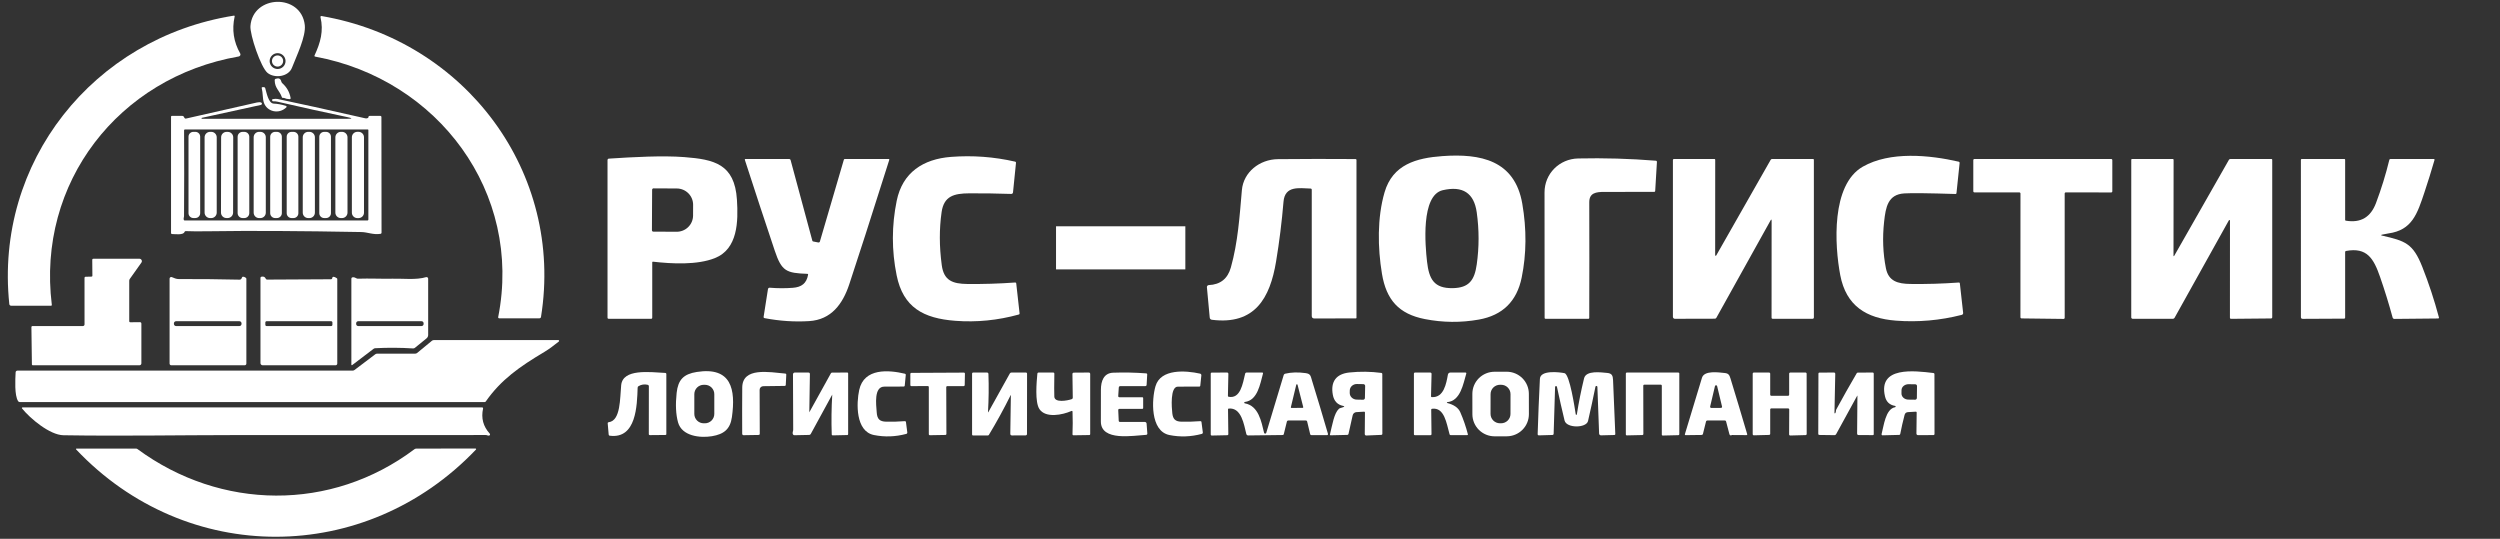
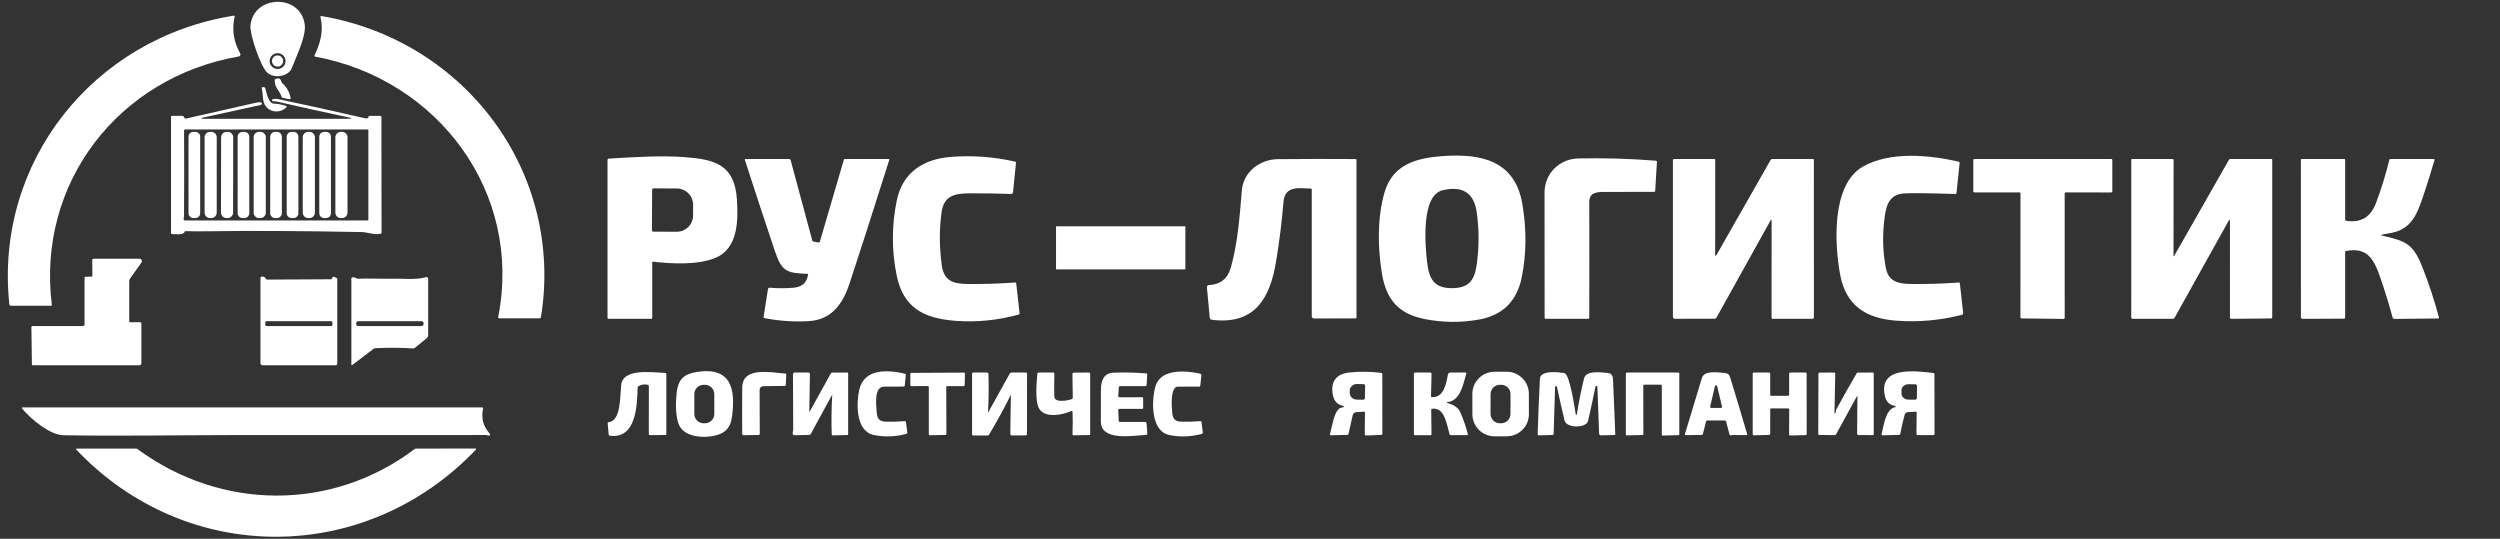
<svg xmlns="http://www.w3.org/2000/svg" width="232" height="50" viewBox="0 0 232 50" fill="none">
  <rect x="0" y="0" width="232" height="50" fill="#333333" stroke="none" />
  <path d="M23.241 2.411C23.461 -0.492 27.948 -0.631 28.284 2.325C28.404 3.382 27.522 5.185 27.091 6.294C26.773 7.113 25.505 7.302 24.836 6.772C24.206 6.272 23.179 3.214 23.241 2.411ZM26.499 5.668C26.499 5.473 26.422 5.286 26.283 5.148C26.145 5.01 25.957 4.933 25.761 4.933C25.566 4.933 25.378 5.01 25.239 5.148C25.101 5.286 25.023 5.473 25.023 5.668C25.023 5.863 25.101 6.05 25.239 6.188C25.378 6.326 25.566 6.403 25.761 6.403C25.957 6.403 26.145 6.326 26.283 6.188C26.422 6.05 26.499 5.863 26.499 5.668Z" fill="white" />
  <path d="M0.864 28.221C-0.516 15.038 8.66 3.533 21.689 1.453C21.761 1.442 21.789 1.471 21.774 1.541C21.507 2.748 21.679 3.888 22.292 4.962C22.306 4.988 22.315 5.017 22.316 5.047C22.317 5.078 22.31 5.107 22.297 5.135C22.284 5.162 22.265 5.186 22.241 5.204C22.216 5.223 22.188 5.235 22.158 5.24C11.008 7.182 3.408 16.956 4.808 28.279C4.815 28.34 4.788 28.371 4.727 28.371H1.03C0.989 28.371 0.949 28.356 0.918 28.328C0.888 28.301 0.868 28.263 0.864 28.221Z" fill="white" />
  <path d="M29.834 1.487C43.209 3.772 52.356 16.024 50.204 29.417C50.198 29.451 50.181 29.482 50.154 29.504C50.128 29.527 50.094 29.539 50.06 29.539H46.321C46.307 29.539 46.294 29.536 46.282 29.53C46.27 29.524 46.259 29.516 46.25 29.505C46.241 29.495 46.235 29.483 46.232 29.47C46.229 29.456 46.228 29.443 46.231 29.429C48.52 17.853 40.629 7.358 29.26 5.257C29.184 5.242 29.162 5.2 29.195 5.131C29.736 3.962 30.046 2.878 29.74 1.588C29.737 1.574 29.737 1.561 29.74 1.547C29.744 1.534 29.75 1.522 29.76 1.512C29.769 1.502 29.78 1.495 29.793 1.49C29.806 1.486 29.82 1.485 29.834 1.487Z" fill="white" />
  <path d="M25.758 6.179C26.045 6.179 26.277 5.947 26.277 5.661C26.277 5.375 26.045 5.143 25.758 5.143C25.471 5.143 25.238 5.375 25.238 5.661C25.238 5.947 25.471 6.179 25.758 6.179Z" fill="white" />
  <path d="M26.303 9.084C26.281 9.092 26.261 9.094 26.241 9.089C26.199 9.081 26.17 9.056 26.155 9.014C25.933 8.383 25.505 8.194 25.491 7.453C25.489 7.381 25.523 7.334 25.59 7.311C25.87 7.22 26.04 7.3 26.099 7.55C26.115 7.618 26.152 7.68 26.203 7.727C26.611 8.091 26.866 8.542 26.966 9.078C26.983 9.165 26.947 9.206 26.858 9.202C26.683 9.198 26.513 9.159 26.349 9.086C26.334 9.08 26.318 9.079 26.303 9.084Z" fill="white" />
  <path d="M26.537 9.826C26.551 9.83 26.563 9.838 26.573 9.849C26.583 9.859 26.59 9.872 26.593 9.886C26.596 9.9 26.596 9.915 26.592 9.929C26.588 9.943 26.58 9.956 26.57 9.966C25.877 10.633 24.78 10.371 24.489 9.53C24.361 9.157 24.408 8.645 24.291 8.194C24.273 8.123 24.3 8.088 24.374 8.088H24.482C24.512 8.088 24.542 8.097 24.566 8.115C24.59 8.133 24.607 8.158 24.616 8.187C24.726 8.552 24.902 9.596 25.4 9.616C25.756 9.629 26.135 9.699 26.537 9.826Z" fill="white" />
  <path d="M18.735 10.934C18.725 10.937 18.715 10.943 18.709 10.953C18.703 10.962 18.7 10.973 18.701 10.984C18.703 10.995 18.708 11.005 18.716 11.013C18.724 11.02 18.735 11.025 18.746 11.025L32.242 11.022C32.721 11.022 32.726 10.973 32.258 10.874C30.092 10.418 27.926 9.939 25.761 9.44C25.625 9.407 25.487 9.394 25.346 9.4C25.334 9.4 25.322 9.398 25.311 9.394C25.299 9.389 25.289 9.383 25.281 9.374C25.272 9.366 25.265 9.356 25.261 9.345C25.256 9.334 25.254 9.322 25.254 9.31C25.254 9.294 25.254 9.277 25.254 9.262C25.254 9.248 25.259 9.234 25.268 9.223C25.277 9.212 25.289 9.205 25.303 9.202C25.493 9.166 25.642 9.16 25.75 9.183C27.597 9.566 30.308 10.164 33.882 10.975C33.938 10.988 33.994 10.991 34.05 10.982C34.138 10.969 34.184 10.934 34.187 10.878C34.193 10.795 34.238 10.754 34.321 10.754H35.293C35.321 10.754 35.347 10.765 35.366 10.784C35.385 10.804 35.396 10.83 35.396 10.858L35.407 21.583C35.407 21.65 35.374 21.689 35.308 21.7C34.653 21.809 34.104 21.543 33.541 21.534C27.889 21.429 23.247 21.404 19.616 21.459C18.485 21.476 17.692 21.472 17.238 21.448C17.18 21.446 17.142 21.472 17.122 21.527C17.014 21.838 16.231 21.721 15.959 21.718C15.901 21.716 15.872 21.686 15.872 21.628V10.844C15.872 10.784 15.902 10.754 15.962 10.754H16.92C16.985 10.754 17.033 10.783 17.063 10.84L17.119 10.943C17.149 10.998 17.195 11.018 17.256 11.004C19.453 10.503 21.651 10.005 23.849 9.51C24.002 9.475 24.128 9.476 24.229 9.512C24.254 9.52 24.274 9.536 24.289 9.557C24.303 9.579 24.309 9.604 24.308 9.629C24.306 9.655 24.296 9.679 24.279 9.698C24.263 9.718 24.24 9.731 24.215 9.736L18.735 10.934ZM17.079 20.048C17.079 20.161 17.011 20.267 17.057 20.405C17.063 20.422 17.073 20.436 17.087 20.446C17.101 20.456 17.118 20.461 17.135 20.461H34.095C34.119 20.461 34.142 20.452 34.159 20.435C34.176 20.418 34.185 20.395 34.185 20.371V12.068C34.185 12.053 34.18 12.039 34.169 12.028C34.159 12.018 34.144 12.012 34.13 12.012H17.182C17.116 12.012 17.083 12.045 17.083 12.111C17.098 14.774 17.097 17.419 17.079 20.048Z" fill="white" />
  <path d="M18.125 12.235H17.945C17.696 12.235 17.494 12.436 17.494 12.684V19.785C17.494 20.033 17.696 20.234 17.945 20.234H18.125C18.375 20.234 18.577 20.033 18.577 19.785V12.684C18.577 12.436 18.375 12.235 18.125 12.235Z" fill="white" />
  <path d="M19.601 12.235H19.497C19.215 12.235 18.986 12.463 18.986 12.744V19.729C18.986 20.01 19.215 20.238 19.497 20.238H19.601C19.883 20.238 20.112 20.01 20.112 19.729V12.744C20.112 12.463 19.883 12.235 19.601 12.235Z" fill="white" />
  <path d="M21.138 12.239L21.027 12.238C20.747 12.238 20.521 12.463 20.52 12.741L20.508 19.73C20.508 20.008 20.733 20.234 21.013 20.234L21.124 20.235C21.403 20.235 21.63 20.01 21.631 19.732L21.643 12.743C21.643 12.465 21.417 12.239 21.138 12.239Z" fill="white" />
  <path d="M22.672 12.237H22.514C22.258 12.237 22.052 12.443 22.052 12.697V19.776C22.052 20.03 22.258 20.236 22.514 20.236H22.672C22.927 20.236 23.134 20.03 23.134 19.776V12.697C23.134 12.443 22.927 12.237 22.672 12.237Z" fill="white" />
  <path d="M24.161 12.235H24.045C23.766 12.235 23.54 12.46 23.54 12.738V19.735C23.54 20.013 23.766 20.238 24.045 20.238H24.161C24.44 20.238 24.666 20.013 24.666 19.735V12.738C24.666 12.46 24.44 12.235 24.161 12.235Z" fill="white" />
  <path d="M25.698 12.237H25.532C25.279 12.237 25.074 12.441 25.074 12.693V19.78C25.074 20.032 25.279 20.236 25.532 20.236H25.698C25.951 20.236 26.156 20.032 26.156 19.78V12.693C26.156 12.441 25.951 12.237 25.698 12.237Z" fill="white" />
  <path d="M27.237 12.237H27.057C26.808 12.237 26.606 12.438 26.606 12.686V19.787C26.606 20.035 26.808 20.236 27.057 20.236H27.237C27.486 20.236 27.688 20.035 27.688 19.787V12.686C27.688 12.438 27.486 12.237 27.237 12.237Z" fill="white" />
  <path d="M28.715 12.235H28.603C28.323 12.235 28.096 12.461 28.096 12.74V19.733C28.096 20.012 28.323 20.238 28.603 20.238H28.715C28.995 20.238 29.222 20.012 29.222 19.733V12.74C29.222 12.461 28.995 12.235 28.715 12.235Z" fill="white" />
  <path d="M30.258 12.237H30.084C29.833 12.237 29.63 12.44 29.63 12.69V19.783C29.63 20.034 29.833 20.236 30.084 20.236H30.258C30.509 20.236 30.712 20.034 30.712 19.783V12.69C30.712 12.44 30.509 12.237 30.258 12.237Z" fill="white" />
  <path d="M31.737 12.235H31.632C31.35 12.235 31.122 12.463 31.122 12.744V19.729C31.122 20.01 31.35 20.238 31.632 20.238H31.737C32.019 20.238 32.248 20.01 32.248 19.729V12.744C32.248 12.463 32.019 12.235 31.737 12.235Z" fill="white" />
-   <path d="M33.272 12.233H33.161C32.881 12.233 32.654 12.459 32.654 12.738V19.735C32.654 20.014 32.881 20.24 33.161 20.24H33.272C33.552 20.24 33.779 20.014 33.779 19.735V12.738C33.779 12.459 33.552 12.233 33.272 12.233Z" fill="white" />
  <path d="M128.485 17.853C129.239 15.257 131.444 14.66 133.863 14.486C137.385 14.234 140.57 14.861 141.268 18.901C141.678 21.282 141.66 23.568 141.212 25.759C140.761 27.964 139.437 29.263 137.241 29.656C135.571 29.954 133.897 29.939 132.218 29.609C129.813 29.137 128.649 27.831 128.245 25.401C127.846 22.998 127.801 20.209 128.485 17.853ZM133.887 17.65C131.839 18.124 132.263 22.818 132.429 24.279C132.613 25.892 133.068 26.771 134.814 26.74C136.335 26.713 136.835 25.994 137.041 24.542C137.269 22.939 137.269 21.327 137.041 19.704C136.788 17.907 135.737 17.222 133.887 17.65Z" fill="white" />
  <path d="M83.215 18.627C83.753 16.006 85.664 14.759 88.258 14.559C90.261 14.406 92.24 14.552 94.194 14.998C94.26 15.012 94.29 15.054 94.283 15.122L94.007 17.856C94.003 17.896 93.984 17.932 93.954 17.958C93.924 17.984 93.885 17.998 93.846 17.997C92.506 17.952 91.206 17.934 89.945 17.941C88.538 17.95 87.594 18.191 87.381 19.684C87.158 21.24 87.162 22.881 87.396 24.608C87.587 26.037 88.397 26.337 89.772 26.354C91.252 26.369 92.727 26.324 94.198 26.217C94.264 26.212 94.301 26.243 94.308 26.311L94.617 29.084C94.623 29.138 94.599 29.172 94.546 29.187C92.596 29.726 90.633 29.921 88.657 29.771C85.689 29.546 83.812 28.532 83.208 25.548C82.74 23.243 82.743 20.936 83.215 18.627Z" fill="white" />
  <path d="M170.775 25.532C170.25 22.765 169.918 17.153 172.868 15.467C175.396 14.022 179.048 14.381 181.773 15.005C181.798 15.011 181.819 15.026 181.834 15.046C181.849 15.067 181.856 15.092 181.854 15.117L181.563 17.91C181.557 17.974 181.522 18.004 181.459 18.002C178.972 17.924 177.392 17.906 176.717 17.948C175.198 18.043 174.994 19.219 174.846 20.569C174.682 22.07 174.738 23.513 175.014 24.898C175.254 26.104 176.125 26.337 177.291 26.352C178.786 26.371 180.279 26.327 181.771 26.219C181.833 26.214 181.868 26.243 181.875 26.305L182.18 29.038C182.184 29.078 182.174 29.119 182.151 29.152C182.128 29.185 182.093 29.209 182.054 29.219C180.037 29.734 178.002 29.913 175.948 29.756C173.197 29.546 171.319 28.385 170.775 25.532Z" fill="white" />
  <path d="M60.528 24.346V29.472C60.528 29.548 60.49 29.586 60.414 29.586L56.485 29.582C56.414 29.582 56.378 29.547 56.378 29.476V14.85C56.378 14.818 56.391 14.786 56.413 14.762C56.435 14.738 56.466 14.723 56.499 14.721C58.798 14.57 61.515 14.424 63.505 14.579C66.255 14.795 68.178 15.201 68.388 18.536C68.516 20.558 68.474 23.105 66.338 23.954C64.691 24.606 62.359 24.484 60.597 24.284C60.588 24.283 60.579 24.284 60.571 24.287C60.563 24.29 60.555 24.294 60.548 24.3C60.542 24.305 60.537 24.312 60.533 24.32C60.53 24.328 60.528 24.337 60.528 24.346ZM60.517 17.606L60.499 21.367C60.499 21.384 60.502 21.4 60.508 21.416C60.514 21.431 60.524 21.446 60.535 21.458C60.547 21.47 60.561 21.479 60.577 21.486C60.592 21.492 60.609 21.496 60.626 21.496L62.791 21.507C62.99 21.508 63.187 21.47 63.372 21.396C63.557 21.321 63.724 21.211 63.866 21.071C64.008 20.932 64.121 20.766 64.198 20.583C64.275 20.401 64.316 20.204 64.317 20.006L64.321 19.01C64.322 18.812 64.284 18.615 64.209 18.432C64.133 18.248 64.023 18.081 63.883 17.94C63.742 17.799 63.576 17.686 63.392 17.61C63.209 17.533 63.011 17.492 62.812 17.491L60.647 17.48C60.63 17.48 60.614 17.483 60.598 17.489C60.582 17.496 60.568 17.505 60.556 17.517C60.544 17.528 60.534 17.542 60.528 17.558C60.521 17.573 60.517 17.589 60.517 17.606Z" fill="white" />
  <path d="M143.332 17.858C143.332 16.114 144.711 14.743 146.452 14.705C148.855 14.652 151.26 14.722 153.665 14.914C153.693 14.916 153.719 14.929 153.737 14.949C153.755 14.97 153.764 14.996 153.763 15.023L153.602 17.723C153.6 17.778 153.57 17.806 153.514 17.806C151.965 17.812 150.423 17.813 148.888 17.81C148.123 17.806 147.482 17.894 147.484 18.766C147.494 22.341 147.493 25.916 147.482 29.491C147.482 29.554 147.45 29.586 147.387 29.586L143.433 29.582C143.372 29.582 143.341 29.552 143.341 29.491C143.335 25.605 143.332 21.728 143.332 17.858Z" fill="white" />
  <path d="M74.915 25.412C72.969 25.338 72.541 25.183 71.897 23.263C70.959 20.464 70.035 17.66 69.127 14.851C69.106 14.786 69.129 14.753 69.198 14.753H73.241C73.269 14.753 73.297 14.763 73.32 14.78C73.342 14.797 73.358 14.821 73.366 14.849L75.386 22.339C75.396 22.377 75.421 22.399 75.46 22.408L75.924 22.499C76.011 22.516 76.066 22.483 76.09 22.399C76.833 19.872 77.574 17.346 78.311 14.818C78.317 14.799 78.328 14.783 78.344 14.771C78.36 14.76 78.378 14.753 78.398 14.753H82.448C82.517 14.753 82.541 14.786 82.52 14.851C80.819 20.227 79.581 24.075 78.807 26.397C78.203 28.21 77.142 29.67 75.094 29.798C73.734 29.883 72.351 29.791 70.946 29.523C70.919 29.517 70.896 29.502 70.881 29.481C70.865 29.459 70.859 29.432 70.863 29.406L71.265 26.844C71.282 26.739 71.344 26.691 71.449 26.701C72.164 26.759 72.871 26.762 73.57 26.709C74.387 26.648 74.847 26.296 74.989 25.503C75 25.445 74.976 25.414 74.915 25.412Z" fill="white" />
  <path d="M115.247 17.642C115.391 15.981 116.88 14.787 118.59 14.77C120.981 14.746 123.383 14.743 125.796 14.761C125.853 14.761 125.881 14.789 125.881 14.845V29.494C125.881 29.508 125.875 29.522 125.865 29.532C125.854 29.542 125.84 29.548 125.825 29.548L121.969 29.553C121.811 29.553 121.731 29.474 121.731 29.316V17.619C121.731 17.54 121.692 17.499 121.612 17.497C120.568 17.466 119.238 17.204 119.11 18.719C118.954 20.579 118.725 22.429 118.42 24.268C117.861 27.651 116.456 30.177 112.47 29.676C112.341 29.659 112.271 29.586 112.261 29.458L112.001 26.654C111.999 26.629 112.001 26.604 112.009 26.581C112.017 26.558 112.029 26.536 112.046 26.517C112.062 26.499 112.082 26.484 112.104 26.473C112.127 26.463 112.151 26.457 112.176 26.456C113.249 26.41 113.932 25.865 114.225 24.818C114.882 22.481 115.037 20.047 115.247 17.642Z" fill="white" />
  <path d="M159.167 23.686C159.167 23.697 159.171 23.708 159.178 23.717C159.185 23.726 159.195 23.732 159.206 23.735C159.217 23.738 159.229 23.737 159.239 23.733C159.25 23.729 159.258 23.721 159.264 23.711L164.316 14.836C164.346 14.781 164.393 14.753 164.457 14.753H168.237C168.297 14.753 168.327 14.783 168.327 14.843L168.329 29.444C168.329 29.538 168.281 29.586 168.186 29.586L164.507 29.582C164.436 29.582 164.401 29.547 164.401 29.476L164.406 20.491C164.406 20.348 164.371 20.339 164.302 20.465L159.28 29.489C159.249 29.546 159.2 29.575 159.134 29.575L155.426 29.584C155.379 29.584 155.333 29.565 155.299 29.531C155.265 29.498 155.246 29.452 155.246 29.404V14.843C155.246 14.819 155.255 14.797 155.272 14.78C155.289 14.763 155.312 14.753 155.336 14.753H159.082C159.142 14.753 159.172 14.784 159.172 14.845L159.167 23.686Z" fill="white" />
  <path d="M187.393 17.854H183.229C183.201 17.854 183.173 17.843 183.153 17.823C183.134 17.803 183.122 17.776 183.122 17.748V14.86C183.122 14.831 183.134 14.804 183.153 14.784C183.173 14.765 183.201 14.753 183.229 14.753H195.917C195.945 14.753 195.972 14.765 195.992 14.784C196.012 14.804 196.023 14.831 196.023 14.86V17.754C196.023 17.768 196.02 17.781 196.015 17.794C196.01 17.807 196.002 17.819 195.992 17.829C195.982 17.838 195.97 17.846 195.957 17.852C195.944 17.857 195.931 17.86 195.917 17.86L191.709 17.852C191.681 17.852 191.654 17.864 191.634 17.884C191.614 17.904 191.602 17.93 191.602 17.959L191.604 29.49C191.604 29.505 191.601 29.518 191.596 29.532C191.591 29.544 191.583 29.556 191.572 29.566C191.562 29.576 191.55 29.584 191.537 29.589C191.524 29.594 191.51 29.597 191.496 29.596L187.601 29.548C187.573 29.547 187.546 29.536 187.526 29.516C187.507 29.496 187.496 29.47 187.496 29.442L187.5 17.96C187.5 17.932 187.488 17.905 187.468 17.885C187.448 17.866 187.421 17.854 187.393 17.854Z" fill="white" />
  <path d="M201.701 23.738C201.701 23.745 201.703 23.752 201.707 23.758C201.711 23.763 201.717 23.767 201.723 23.769C201.73 23.771 201.737 23.771 201.744 23.768C201.75 23.765 201.755 23.76 201.759 23.754L206.84 14.838C206.872 14.782 206.92 14.753 206.984 14.753H210.773C210.833 14.753 210.863 14.783 210.863 14.843V29.433C210.863 29.512 210.823 29.552 210.744 29.552L207.053 29.587C206.976 29.589 206.937 29.55 206.937 29.473L206.942 20.47C206.942 20.458 206.938 20.447 206.931 20.438C206.923 20.429 206.913 20.422 206.901 20.419C206.89 20.416 206.878 20.417 206.867 20.422C206.856 20.427 206.847 20.435 206.841 20.445L201.8 29.492C201.767 29.553 201.715 29.584 201.645 29.584H197.912C197.877 29.584 197.844 29.57 197.819 29.546C197.794 29.522 197.78 29.489 197.78 29.454L197.782 14.843C197.782 14.783 197.812 14.753 197.872 14.753H201.618C201.679 14.753 201.71 14.784 201.71 14.845L201.701 23.738Z" fill="white" />
  <path d="M221.068 21.867C223.206 22.359 223.926 22.582 224.79 24.768C225.394 26.297 225.907 27.857 226.33 29.447C226.349 29.519 226.321 29.555 226.247 29.555L222.2 29.595C222.162 29.595 222.126 29.583 222.096 29.561C222.066 29.538 222.045 29.505 222.035 29.469C221.691 28.201 221.302 26.943 220.868 25.694C220.278 23.995 219.657 22.924 217.709 23.29C217.656 23.3 217.629 23.332 217.629 23.386V29.463C217.629 29.534 217.594 29.57 217.525 29.57L213.691 29.589C213.58 29.589 213.525 29.534 213.525 29.424L213.523 14.851C213.523 14.786 213.555 14.753 213.62 14.753H217.539C217.599 14.753 217.629 14.783 217.629 14.843V20.407C217.629 20.449 217.65 20.473 217.691 20.479C219.103 20.716 220.007 20.134 220.494 18.838C220.988 17.525 221.4 16.191 221.73 14.834C221.736 14.811 221.749 14.791 221.768 14.776C221.787 14.762 221.81 14.754 221.833 14.753H225.835C225.912 14.753 225.94 14.79 225.918 14.863C225.629 15.861 225.323 16.848 224.998 17.822C224.323 19.848 223.845 21.356 221.647 21.662C221.469 21.687 221.276 21.724 221.068 21.771C220.931 21.804 220.931 21.835 221.068 21.867Z" fill="white" />
  <path d="M7.845 30.105L7.843 25.787C7.843 25.774 7.845 25.761 7.85 25.748C7.855 25.735 7.862 25.724 7.872 25.714C7.881 25.705 7.892 25.697 7.905 25.692C7.917 25.686 7.93 25.683 7.944 25.683L8.483 25.67C8.545 25.669 8.575 25.638 8.574 25.577L8.561 24.126C8.56 24.05 8.598 24.011 8.675 24.011H12.938C12.98 24.011 13.021 24.023 13.056 24.044C13.092 24.066 13.121 24.097 13.14 24.134C13.16 24.17 13.168 24.212 13.165 24.253C13.162 24.294 13.148 24.334 13.124 24.367L12.045 25.886C12.01 25.935 11.993 25.99 11.993 26.052V29.796C11.993 29.869 12.029 29.906 12.103 29.906L12.978 29.897C13.073 29.897 13.12 29.944 13.12 30.039V33.718C13.12 33.766 13.101 33.812 13.068 33.846C13.034 33.879 12.988 33.898 12.94 33.898H3.04C3.019 33.898 2.999 33.89 2.984 33.876C2.969 33.861 2.961 33.842 2.96 33.821L2.915 30.355C2.915 30.342 2.917 30.33 2.922 30.318C2.927 30.306 2.934 30.296 2.943 30.287C2.952 30.277 2.962 30.27 2.974 30.265C2.986 30.261 2.998 30.258 3.011 30.258H7.691C7.732 30.258 7.771 30.242 7.8 30.213C7.828 30.185 7.845 30.146 7.845 30.105Z" fill="white" />
-   <path d="M22.432 25.802C22.474 25.646 22.599 25.636 22.806 25.773C22.824 25.785 22.838 25.8 22.848 25.819C22.858 25.837 22.864 25.858 22.863 25.879V33.742C22.863 33.783 22.847 33.823 22.817 33.852C22.787 33.882 22.747 33.898 22.705 33.898H15.893C15.852 33.898 15.812 33.882 15.783 33.852C15.753 33.822 15.737 33.782 15.737 33.74V25.858C15.737 25.832 15.743 25.808 15.755 25.785C15.767 25.763 15.784 25.744 15.805 25.731C15.826 25.717 15.85 25.708 15.875 25.706C15.9 25.704 15.925 25.707 15.948 25.717C16.148 25.802 16.363 25.899 16.592 25.897C18.389 25.889 20.268 25.907 22.23 25.953C22.276 25.954 22.321 25.94 22.358 25.912C22.394 25.885 22.421 25.846 22.432 25.802ZM22.414 30.006C22.414 29.954 22.393 29.904 22.356 29.867C22.319 29.829 22.268 29.809 22.216 29.809H16.337C16.311 29.809 16.285 29.814 16.261 29.824C16.237 29.834 16.215 29.848 16.197 29.867C16.179 29.885 16.164 29.907 16.154 29.931C16.144 29.955 16.139 29.98 16.139 30.006V30.06C16.139 30.086 16.144 30.112 16.154 30.136C16.164 30.16 16.179 30.182 16.197 30.2C16.215 30.218 16.237 30.233 16.261 30.243C16.285 30.253 16.311 30.258 16.337 30.258H22.216C22.268 30.258 22.319 30.237 22.356 30.2C22.393 30.163 22.414 30.113 22.414 30.06V30.006Z" fill="white" />
  <path d="M30.831 25.809C30.853 25.644 30.994 25.646 31.255 25.816C31.269 25.825 31.279 25.836 31.287 25.85C31.295 25.864 31.299 25.879 31.299 25.895V33.742C31.299 33.783 31.282 33.823 31.252 33.853C31.222 33.882 31.182 33.898 31.14 33.898H24.375C24.321 33.898 24.27 33.877 24.231 33.839C24.193 33.802 24.172 33.751 24.172 33.697V25.804C24.172 25.732 24.206 25.689 24.276 25.676C24.463 25.639 24.591 25.701 24.661 25.861C24.685 25.92 24.729 25.949 24.792 25.947L30.712 25.915C30.742 25.915 30.77 25.903 30.792 25.884C30.814 25.864 30.828 25.838 30.831 25.809ZM30.848 29.926C30.848 29.895 30.835 29.865 30.813 29.843C30.791 29.821 30.761 29.809 30.73 29.809H24.74C24.709 29.809 24.679 29.821 24.657 29.843C24.635 29.865 24.623 29.895 24.623 29.926V30.141C24.623 30.172 24.635 30.202 24.657 30.224C24.679 30.246 24.709 30.258 24.74 30.258H30.73C30.761 30.258 30.791 30.246 30.813 30.224C30.835 30.202 30.848 30.172 30.848 30.141V29.926Z" fill="white" />
  <path d="M36.443 25.863C37.41 25.84 38.619 25.996 39.539 25.719C39.561 25.712 39.585 25.711 39.608 25.715C39.632 25.719 39.654 25.728 39.672 25.742C39.691 25.756 39.707 25.774 39.717 25.794C39.728 25.815 39.734 25.838 39.734 25.861V31.081C39.734 31.143 39.72 31.203 39.694 31.259C39.668 31.314 39.629 31.363 39.582 31.401L38.503 32.279C38.453 32.321 38.394 32.339 38.326 32.334C37.158 32.26 35.989 32.253 34.819 32.315C34.76 32.318 34.708 32.338 34.662 32.374C34.006 32.882 33.346 33.384 32.682 33.88C32.675 33.886 32.667 33.889 32.658 33.89C32.649 33.891 32.641 33.889 32.633 33.885C32.625 33.881 32.618 33.875 32.614 33.868C32.609 33.86 32.606 33.851 32.607 33.843V25.875C32.607 25.788 32.651 25.741 32.738 25.733C32.852 25.724 32.963 25.754 33.072 25.823C33.117 25.852 33.166 25.865 33.22 25.863C34.295 25.825 35.429 25.886 36.443 25.863ZM39.311 29.999C39.311 29.949 39.291 29.9 39.255 29.864C39.22 29.829 39.171 29.809 39.12 29.809H33.242C33.191 29.809 33.142 29.829 33.107 29.864C33.071 29.9 33.051 29.949 33.051 29.999V30.067C33.051 30.118 33.071 30.166 33.107 30.202C33.142 30.238 33.191 30.258 33.242 30.258H39.12C39.171 30.258 39.22 30.238 39.255 30.202C39.291 30.166 39.311 30.118 39.311 30.067V29.999Z" fill="white" />
-   <path d="M1.676 37.22C1.335 36.674 1.416 35.239 1.45 34.551C1.452 34.508 1.47 34.468 1.501 34.438C1.532 34.409 1.573 34.392 1.616 34.393H32.728C32.79 34.393 32.846 34.374 32.895 34.337L34.828 32.875C34.873 32.841 34.925 32.823 34.983 32.823L38.536 32.818C38.599 32.818 38.659 32.796 38.707 32.757L40.084 31.622C40.133 31.582 40.19 31.561 40.255 31.561H51.815C51.83 31.561 51.845 31.566 51.858 31.575C51.87 31.584 51.879 31.597 51.884 31.611C51.889 31.625 51.889 31.641 51.885 31.655C51.881 31.67 51.872 31.683 51.86 31.692C51.42 32.034 50.998 32.374 50.512 32.663C48.217 34.029 46.491 35.237 45.08 37.258C45.067 37.275 45.051 37.289 45.032 37.299C45.014 37.309 44.993 37.314 44.971 37.314H1.844C1.77 37.314 1.714 37.283 1.676 37.22Z" fill="white" />
  <path d="M66.06 40.481C64.965 40.661 63.283 40.476 62.924 39.2C62.718 38.467 62.675 37.555 62.792 36.464C62.924 35.246 63.428 34.713 64.66 34.518C67.882 34.015 68.281 36.131 67.922 38.705C67.765 39.834 67.173 40.296 66.06 40.481ZM66.287 36.578C66.287 36.348 66.195 36.127 66.032 35.963C65.868 35.8 65.646 35.709 65.414 35.709H65.306C65.074 35.709 64.852 35.8 64.688 35.963C64.525 36.127 64.433 36.348 64.433 36.578V38.412C64.433 38.643 64.525 38.864 64.688 39.027C64.852 39.191 65.074 39.282 65.306 39.282H65.414C65.646 39.282 65.868 39.191 66.032 39.027C66.195 38.864 66.287 38.643 66.287 38.412V36.578Z" fill="white" />
  <path d="M81.099 40.37C79.385 40.025 79.469 37.409 79.733 36.194C80.18 34.13 82.481 34.326 83.978 34.682C84.036 34.695 84.062 34.732 84.056 34.792L83.96 35.789C83.959 35.812 83.948 35.833 83.932 35.848C83.915 35.863 83.893 35.872 83.87 35.872C83.258 35.879 82.656 35.882 82.066 35.879C81.084 35.876 81.306 37.544 81.359 38.268C81.4 38.867 81.609 39.12 82.243 39.133C82.821 39.144 83.398 39.127 83.973 39.083C83.997 39.081 84.02 39.088 84.039 39.103C84.058 39.118 84.07 39.14 84.072 39.164L84.197 40.125C84.201 40.156 84.193 40.188 84.176 40.214C84.158 40.24 84.132 40.259 84.101 40.267C83.091 40.536 82.09 40.57 81.099 40.37Z" fill="white" />
  <path d="M108.524 40.372C106.713 40.005 106.88 37.033 107.229 35.843C107.71 34.195 110.043 34.38 111.368 34.673C111.404 34.681 111.436 34.702 111.458 34.732C111.479 34.762 111.489 34.8 111.485 34.837L111.387 35.793C111.381 35.848 111.351 35.876 111.295 35.876C110.624 35.874 109.96 35.876 109.302 35.881C108.573 35.886 108.735 37.848 108.789 38.347C108.851 38.899 109.069 39.12 109.648 39.133C110.233 39.145 110.816 39.128 111.398 39.083C111.422 39.081 111.446 39.088 111.464 39.103C111.483 39.118 111.495 39.14 111.497 39.164L111.622 40.125C111.626 40.156 111.619 40.187 111.602 40.213C111.584 40.239 111.558 40.258 111.528 40.266C110.517 40.536 109.515 40.572 108.524 40.372Z" fill="white" />
  <path d="M124.631 37.666C124.108 37.555 123.793 37.213 123.687 36.642C123.46 35.412 124.001 34.696 125.219 34.567C126.211 34.463 127.202 34.476 128.191 34.606C128.248 34.615 128.277 34.648 128.277 34.705L128.283 40.248C128.283 40.317 128.247 40.354 128.176 40.357L126.791 40.416C126.772 40.417 126.754 40.414 126.737 40.408C126.72 40.401 126.704 40.391 126.691 40.378C126.678 40.366 126.667 40.35 126.66 40.333C126.653 40.316 126.65 40.298 126.65 40.28L126.668 38.281C126.668 38.27 126.666 38.26 126.662 38.25C126.658 38.24 126.652 38.232 126.644 38.224C126.637 38.217 126.628 38.211 126.618 38.208C126.608 38.204 126.597 38.203 126.587 38.204L125.874 38.245C125.792 38.25 125.714 38.281 125.651 38.334C125.589 38.388 125.545 38.46 125.528 38.54L125.141 40.267C125.128 40.327 125.091 40.358 125.03 40.359L123.492 40.395C123.431 40.397 123.408 40.369 123.422 40.309C123.648 39.381 123.803 38.362 124.241 37.947C124.274 37.916 124.314 37.892 124.358 37.878L124.636 37.79C124.789 37.741 124.787 37.7 124.631 37.666ZM126.664 36.931L126.686 35.818C126.686 35.796 126.683 35.774 126.675 35.754C126.667 35.733 126.655 35.715 126.639 35.699C126.624 35.683 126.606 35.67 126.586 35.661C126.565 35.653 126.544 35.648 126.522 35.647L125.928 35.637C125.754 35.633 125.586 35.694 125.46 35.806C125.335 35.918 125.262 36.072 125.259 36.233L125.255 36.46C125.252 36.622 125.318 36.779 125.439 36.895C125.56 37.013 125.725 37.08 125.899 37.084L126.493 37.096C126.515 37.097 126.537 37.093 126.558 37.085C126.578 37.077 126.597 37.065 126.613 37.049C126.629 37.034 126.642 37.015 126.651 36.995C126.659 36.975 126.664 36.953 126.664 36.931Z" fill="white" />
  <path d="M141.882 38.434C141.882 38.704 141.829 38.971 141.726 39.22C141.623 39.469 141.472 39.695 141.281 39.886C141.09 40.077 140.864 40.228 140.614 40.332C140.364 40.435 140.097 40.489 139.826 40.489L138.701 40.491C138.155 40.492 137.631 40.277 137.244 39.893C136.857 39.509 136.639 38.988 136.638 38.444L136.635 36.553C136.635 36.283 136.687 36.016 136.79 35.767C136.893 35.518 137.045 35.292 137.235 35.101C137.426 34.91 137.653 34.759 137.903 34.655C138.152 34.552 138.42 34.498 138.69 34.498L139.816 34.496C140.362 34.495 140.886 34.71 141.273 35.094C141.66 35.478 141.877 35.999 141.878 36.543L141.882 38.434ZM140.176 36.578C140.177 36.464 140.154 36.351 140.111 36.245C140.067 36.14 140.003 36.044 139.922 35.963C139.841 35.882 139.745 35.817 139.639 35.773C139.533 35.73 139.419 35.707 139.305 35.707L139.2 35.706C139.085 35.706 138.972 35.729 138.866 35.772C138.76 35.816 138.663 35.88 138.582 35.96C138.501 36.041 138.436 36.137 138.392 36.242C138.348 36.348 138.325 36.461 138.325 36.575L138.322 38.409C138.322 38.523 138.344 38.636 138.388 38.742C138.432 38.847 138.496 38.943 138.577 39.024C138.658 39.105 138.754 39.169 138.86 39.213C138.966 39.257 139.079 39.28 139.194 39.28L139.298 39.28C139.413 39.281 139.527 39.258 139.633 39.215C139.739 39.171 139.835 39.107 139.916 39.027C139.998 38.946 140.062 38.85 140.106 38.745C140.15 38.639 140.173 38.526 140.173 38.412L140.176 36.578Z" fill="white" />
  <path d="M175.866 37.668C175.359 37.585 175.047 37.292 174.929 36.789C174.267 33.981 177.637 34.402 179.427 34.617C179.486 34.624 179.516 34.657 179.516 34.716L179.523 40.274C179.523 40.301 179.512 40.327 179.494 40.346C179.475 40.364 179.45 40.375 179.424 40.375L177.991 40.382C177.972 40.383 177.953 40.379 177.935 40.372C177.917 40.364 177.901 40.354 177.887 40.34C177.874 40.327 177.863 40.31 177.855 40.293C177.848 40.275 177.845 40.256 177.845 40.237L177.868 38.283C177.868 38.272 177.866 38.261 177.862 38.251C177.858 38.241 177.851 38.232 177.844 38.225C177.836 38.217 177.827 38.212 177.817 38.208C177.807 38.204 177.796 38.203 177.785 38.204L177.064 38.245C176.895 38.255 176.789 38.341 176.746 38.504C176.591 39.09 176.456 39.681 176.342 40.276C176.331 40.33 176.298 40.358 176.243 40.359L174.702 40.397C174.687 40.397 174.673 40.394 174.66 40.388C174.647 40.381 174.636 40.372 174.627 40.361C174.618 40.349 174.612 40.336 174.61 40.322C174.607 40.308 174.608 40.294 174.612 40.28C174.808 39.573 174.963 37.948 175.867 37.788C175.882 37.786 175.894 37.778 175.904 37.767C175.913 37.756 175.918 37.742 175.917 37.727C175.917 37.713 175.912 37.699 175.902 37.688C175.893 37.677 175.88 37.67 175.866 37.668ZM177.885 36.933L177.899 35.825C177.899 35.804 177.895 35.783 177.887 35.763C177.879 35.743 177.868 35.725 177.853 35.71C177.838 35.695 177.82 35.683 177.8 35.675C177.781 35.666 177.76 35.662 177.738 35.662L177.12 35.654C176.947 35.652 176.781 35.709 176.657 35.812C176.534 35.914 176.463 36.055 176.461 36.203L176.457 36.519C176.456 36.592 176.472 36.665 176.504 36.733C176.536 36.801 176.583 36.864 176.643 36.916C176.703 36.969 176.774 37.011 176.853 37.04C176.931 37.069 177.016 37.084 177.101 37.085L177.72 37.093C177.742 37.093 177.763 37.089 177.783 37.081C177.802 37.073 177.82 37.061 177.836 37.047C177.851 37.032 177.863 37.014 177.872 36.994C177.88 36.975 177.884 36.954 177.885 36.933Z" fill="white" />
  <path d="M56.58 40.433C56.556 40.43 56.533 40.418 56.516 40.401C56.499 40.383 56.488 40.36 56.486 40.336L56.395 39.286C56.392 39.261 56.4 39.236 56.416 39.216C56.433 39.197 56.456 39.184 56.481 39.182C57.614 39.052 57.528 36.926 57.645 35.745C57.798 34.206 60.256 34.526 61.741 34.608C61.766 34.61 61.791 34.621 61.809 34.64C61.826 34.658 61.836 34.683 61.836 34.709V40.278C61.836 40.336 61.807 40.365 61.748 40.366L60.299 40.379C60.275 40.379 60.252 40.369 60.235 40.352C60.218 40.336 60.209 40.313 60.209 40.289L60.214 35.833C60.214 35.805 60.205 35.778 60.188 35.756C60.171 35.734 60.147 35.719 60.12 35.712C59.808 35.637 59.521 35.677 59.26 35.833C59.204 35.865 59.175 35.913 59.173 35.978C59.115 37.625 59.059 40.76 56.58 40.433Z" fill="white" />
  <path d="M69.005 40.386C68.988 40.386 68.971 40.383 68.956 40.377C68.94 40.371 68.926 40.362 68.914 40.35C68.902 40.339 68.893 40.325 68.886 40.31C68.88 40.295 68.876 40.278 68.876 40.262C68.868 38.844 68.869 37.413 68.88 35.967C68.894 34.046 71.375 34.535 72.887 34.668C72.91 34.67 72.931 34.681 72.946 34.698C72.961 34.715 72.968 34.737 72.967 34.759L72.92 35.712C72.916 35.778 72.881 35.812 72.814 35.813L70.827 35.838C70.738 35.839 70.653 35.875 70.59 35.938C70.528 36.002 70.493 36.087 70.493 36.176L70.506 40.249C70.506 40.325 70.468 40.363 70.392 40.364L69.005 40.386Z" fill="white" />
  <path d="M75.109 38.252L77.109 34.639C77.12 34.62 77.135 34.605 77.153 34.594C77.172 34.583 77.193 34.578 77.214 34.578L78.611 34.571C78.676 34.569 78.708 34.602 78.708 34.668V40.289C78.708 40.343 78.682 40.37 78.629 40.372L77.288 40.402C77.222 40.403 77.188 40.372 77.185 40.307C77.143 39.081 77.159 37.856 77.232 36.633C77.232 36.632 77.232 36.63 77.232 36.63C77.231 36.629 77.23 36.628 77.23 36.628C77.228 36.628 77.228 36.628 77.227 36.628C77.226 36.629 77.225 36.63 77.225 36.631L75.24 40.269C75.208 40.329 75.158 40.36 75.091 40.361L73.719 40.389C73.658 40.391 73.614 40.364 73.588 40.309C73.548 40.224 73.545 40.134 73.579 40.041C73.6 39.981 73.61 39.919 73.609 39.854L73.589 34.74C73.589 34.718 73.593 34.696 73.601 34.676C73.61 34.656 73.622 34.637 73.637 34.621C73.653 34.606 73.671 34.594 73.691 34.585C73.712 34.577 73.733 34.572 73.755 34.572H75.016C75.114 34.572 75.162 34.621 75.159 34.718L75.103 38.252C75.103 38.258 75.105 38.258 75.109 38.252Z" fill="white" />
  <path d="M84.48 35.737V34.698C84.48 34.673 84.49 34.649 84.508 34.631C84.526 34.613 84.55 34.603 84.576 34.603L89.451 34.578C89.463 34.578 89.476 34.58 89.488 34.585C89.499 34.59 89.51 34.597 89.519 34.606C89.528 34.615 89.535 34.626 89.54 34.638C89.544 34.65 89.547 34.662 89.546 34.675L89.525 35.737C89.524 35.762 89.514 35.786 89.496 35.804C89.478 35.821 89.454 35.831 89.429 35.831H87.908C87.883 35.831 87.858 35.841 87.841 35.859C87.823 35.877 87.812 35.901 87.812 35.926L87.827 40.267C87.827 40.292 87.817 40.316 87.8 40.334C87.782 40.352 87.758 40.362 87.733 40.363L86.291 40.388C86.279 40.388 86.266 40.386 86.254 40.381C86.243 40.376 86.232 40.37 86.223 40.361C86.214 40.352 86.206 40.341 86.201 40.329C86.197 40.318 86.194 40.305 86.194 40.293V35.921C86.194 35.895 86.184 35.871 86.166 35.853C86.148 35.836 86.124 35.825 86.098 35.825L84.576 35.833C84.55 35.833 84.526 35.823 84.508 35.805C84.49 35.787 84.48 35.763 84.48 35.737Z" fill="white" />
  <path d="M93.785 36.678C93.165 37.93 92.494 39.155 91.771 40.354C91.761 40.372 91.746 40.387 91.727 40.397C91.709 40.407 91.688 40.413 91.666 40.413H90.315C90.244 40.413 90.209 40.378 90.209 40.307V34.684C90.209 34.61 90.246 34.572 90.322 34.572L91.591 34.574C91.677 34.574 91.722 34.617 91.726 34.704C91.769 35.881 91.756 37.055 91.686 38.227C91.683 38.286 91.695 38.289 91.722 38.238L93.711 34.659C93.725 34.633 93.746 34.611 93.772 34.596C93.798 34.58 93.827 34.572 93.857 34.572H95.196C95.273 34.572 95.311 34.611 95.311 34.688L95.306 40.278C95.306 40.311 95.293 40.342 95.27 40.365C95.247 40.389 95.216 40.402 95.183 40.402L93.918 40.409C93.809 40.411 93.755 40.356 93.756 40.246L93.808 36.683C93.808 36.646 93.8 36.644 93.785 36.678Z" fill="white" />
  <path d="M99.418 38.144C98.611 38.502 97.036 38.829 96.459 37.963C96.024 37.312 96.195 35.459 96.267 34.684C96.275 34.609 96.316 34.572 96.39 34.572H97.734C97.808 34.572 97.844 34.609 97.843 34.684C97.826 35.744 97.825 36.452 97.841 36.805C97.866 37.404 99.05 37.182 99.459 37.041C99.523 37.019 99.554 36.975 99.553 36.907L99.522 34.702C99.522 34.686 99.525 34.67 99.531 34.656C99.537 34.641 99.546 34.628 99.557 34.617C99.568 34.605 99.581 34.597 99.595 34.591C99.61 34.584 99.626 34.581 99.641 34.581L101.027 34.571C101.122 34.569 101.17 34.616 101.17 34.711V40.287C101.17 40.345 101.141 40.373 101.083 40.373L99.629 40.395C99.559 40.395 99.525 40.361 99.528 40.292C99.555 39.6 99.557 38.908 99.531 38.216C99.529 38.136 99.491 38.112 99.418 38.144Z" fill="white" />
  <path d="M106.359 34.648C106.431 34.653 106.465 34.691 106.46 34.763L106.406 35.719C106.404 35.749 106.391 35.778 106.369 35.799C106.347 35.819 106.318 35.831 106.288 35.831H103.961C103.926 35.831 103.893 35.844 103.867 35.867C103.842 35.89 103.826 35.922 103.824 35.957L103.772 36.74C103.765 36.823 103.805 36.864 103.889 36.864H105.996C106.056 36.864 106.086 36.894 106.086 36.954V37.853C106.086 37.913 106.056 37.943 105.996 37.943H103.891C103.809 37.943 103.77 37.984 103.773 38.065L103.817 39.047C103.818 39.076 103.831 39.104 103.852 39.125C103.874 39.145 103.902 39.157 103.932 39.156H106.24C106.281 39.156 106.321 39.172 106.351 39.2C106.381 39.228 106.4 39.266 106.404 39.307L106.473 40.235C106.474 40.25 106.472 40.264 106.467 40.279C106.462 40.292 106.455 40.305 106.445 40.316C106.435 40.328 106.423 40.337 106.409 40.343C106.396 40.349 106.381 40.353 106.366 40.354C105.179 40.418 102.157 40.985 102.16 39.11C102.161 38.132 102.163 37.153 102.164 36.172C102.164 35.367 102.424 34.619 103.302 34.587C104.296 34.55 105.315 34.57 106.359 34.648Z" fill="white" />
-   <path d="M113.96 37.984L113.989 40.289C113.99 40.315 113.98 40.34 113.961 40.358C113.943 40.377 113.918 40.387 113.892 40.388L112.466 40.418C112.393 40.419 112.356 40.383 112.356 40.31V34.682C112.356 34.612 112.391 34.578 112.461 34.578L113.874 34.571C113.889 34.57 113.905 34.573 113.92 34.579C113.934 34.585 113.947 34.594 113.958 34.605C113.97 34.617 113.978 34.63 113.984 34.645C113.99 34.659 113.993 34.675 113.993 34.691L113.951 36.74C113.951 36.759 113.957 36.778 113.969 36.793C113.982 36.808 113.999 36.818 114.018 36.821C115.115 37.028 115.326 35.615 115.548 34.686C115.566 34.61 115.614 34.572 115.691 34.572H117.129C117.197 34.572 117.222 34.606 117.204 34.673C116.941 35.629 116.71 37.152 115.528 37.301C115.511 37.301 115.494 37.307 115.482 37.319C115.469 37.331 115.462 37.347 115.462 37.364C115.461 37.381 115.467 37.398 115.479 37.41C115.491 37.423 115.507 37.43 115.525 37.431C116.802 37.661 117.056 39.131 117.307 40.167C117.313 40.188 117.326 40.207 117.344 40.221C117.361 40.235 117.383 40.243 117.405 40.243C117.428 40.244 117.45 40.237 117.468 40.224C117.487 40.212 117.5 40.193 117.508 40.172L119.124 34.817C119.135 34.782 119.154 34.751 119.18 34.727C119.207 34.702 119.239 34.685 119.274 34.677C119.83 34.545 120.456 34.527 121.154 34.624C121.636 34.691 121.621 34.882 121.762 35.342C122.266 36.974 122.757 38.614 123.236 40.262C123.24 40.276 123.241 40.29 123.238 40.305C123.236 40.319 123.23 40.332 123.221 40.344C123.213 40.355 123.202 40.364 123.189 40.371C123.176 40.377 123.162 40.381 123.148 40.38L121.695 40.379C121.636 40.379 121.6 40.351 121.585 40.294L121.306 39.126C121.289 39.056 121.244 39.022 121.172 39.022H119.555C119.525 39.022 119.495 39.032 119.471 39.051C119.446 39.069 119.429 39.096 119.422 39.126L119.135 40.291C119.123 40.343 119.089 40.37 119.034 40.37L115.833 40.409C115.794 40.41 115.755 40.397 115.723 40.373C115.692 40.349 115.67 40.316 115.66 40.278C115.44 39.413 115.214 37.794 114.02 37.916C113.979 37.92 113.959 37.942 113.96 37.984ZM119.794 37.781C119.791 37.79 119.791 37.8 119.793 37.809C119.795 37.818 119.8 37.827 119.806 37.834C119.811 37.841 119.819 37.847 119.828 37.851C119.836 37.855 119.846 37.857 119.855 37.857L120.882 37.849C120.891 37.849 120.9 37.847 120.908 37.843C120.917 37.838 120.924 37.832 120.929 37.825C120.935 37.817 120.939 37.809 120.94 37.8C120.942 37.791 120.942 37.781 120.939 37.772L120.412 35.705C120.409 35.692 120.401 35.68 120.39 35.672C120.379 35.663 120.366 35.659 120.352 35.659C120.339 35.66 120.325 35.664 120.315 35.673C120.304 35.681 120.296 35.693 120.293 35.707L119.794 37.781Z" fill="white" />
  <path d="M132.869 36.852C133.992 36.924 134.214 35.586 134.367 34.758C134.377 34.706 134.404 34.659 134.445 34.625C134.486 34.591 134.537 34.572 134.591 34.572H135.985C136.062 34.572 136.09 34.609 136.068 34.682C135.787 35.619 135.538 37.206 134.306 37.319C134.296 37.321 134.288 37.325 134.282 37.331C134.276 37.338 134.272 37.347 134.271 37.356C134.271 37.365 134.273 37.374 134.278 37.381C134.284 37.389 134.291 37.394 134.3 37.397C134.928 37.557 135.332 37.841 135.511 38.247C135.803 38.912 136.039 39.597 136.22 40.303C136.232 40.354 136.212 40.379 136.16 40.379L134.623 40.381C134.569 40.381 134.535 40.355 134.52 40.303C134.235 39.284 134.046 37.776 132.889 37.934C132.84 37.941 132.816 37.969 132.817 38.019L132.844 40.289C132.844 40.314 132.834 40.339 132.816 40.356C132.797 40.374 132.772 40.384 132.747 40.384H131.303C131.242 40.384 131.211 40.354 131.211 40.293V34.686C131.211 34.61 131.249 34.572 131.325 34.572H132.73C132.746 34.572 132.762 34.576 132.776 34.582C132.791 34.588 132.804 34.597 132.815 34.608C132.826 34.619 132.835 34.632 132.841 34.647C132.847 34.662 132.85 34.677 132.849 34.693L132.799 36.776C132.798 36.824 132.821 36.849 132.869 36.852Z" fill="white" />
  <path d="M144.312 35.908L144.179 40.244C144.176 40.323 144.135 40.364 144.056 40.366L142.804 40.402C142.789 40.402 142.774 40.4 142.761 40.394C142.747 40.389 142.735 40.38 142.725 40.37C142.714 40.36 142.706 40.347 142.701 40.334C142.696 40.32 142.693 40.305 142.694 40.291C142.747 38.582 142.816 36.87 142.903 35.157C142.944 34.305 144.763 34.542 145.184 34.63C145.673 34.731 146.14 37.898 146.228 38.446C146.228 38.46 146.234 38.473 146.244 38.483C146.253 38.493 146.267 38.498 146.281 38.498C146.294 38.498 146.308 38.493 146.318 38.483C146.327 38.473 146.333 38.46 146.333 38.446C146.51 37.327 146.732 36.216 147.001 35.114C147.186 34.348 148.57 34.558 149.149 34.608C149.586 34.646 149.674 34.864 149.691 35.259C149.758 36.923 149.828 38.595 149.9 40.276C149.9 40.288 149.899 40.3 149.894 40.311C149.89 40.322 149.884 40.332 149.876 40.34C149.868 40.349 149.858 40.356 149.848 40.361C149.837 40.365 149.825 40.368 149.813 40.368L148.574 40.4C148.528 40.401 148.484 40.384 148.451 40.353C148.418 40.322 148.398 40.279 148.397 40.233L148.238 35.901C148.237 35.879 148.228 35.857 148.212 35.841C148.196 35.825 148.175 35.815 148.153 35.813C148.131 35.812 148.109 35.818 148.091 35.832C148.074 35.845 148.062 35.865 148.058 35.886C147.846 36.939 147.617 37.999 147.37 39.068C147.215 39.739 145.368 39.757 145.191 39.022C144.949 38.017 144.713 36.975 144.484 35.894C144.479 35.873 144.468 35.855 144.451 35.842C144.434 35.829 144.413 35.823 144.391 35.825C144.37 35.827 144.351 35.836 144.336 35.852C144.321 35.867 144.313 35.887 144.312 35.908Z" fill="white" />
  <path d="M150.878 40.318V34.659C150.878 34.636 150.887 34.614 150.903 34.598C150.92 34.582 150.942 34.572 150.965 34.572H155.753C155.776 34.572 155.798 34.582 155.814 34.598C155.831 34.614 155.84 34.636 155.84 34.659V40.298C155.84 40.321 155.831 40.342 155.815 40.358C155.799 40.374 155.778 40.384 155.755 40.384L154.304 40.418C154.293 40.419 154.281 40.417 154.271 40.412C154.26 40.408 154.25 40.402 154.242 40.394C154.234 40.386 154.227 40.376 154.223 40.366C154.218 40.355 154.216 40.344 154.216 40.332V35.782C154.216 35.759 154.207 35.737 154.191 35.721C154.174 35.705 154.152 35.696 154.129 35.696H152.583C152.56 35.696 152.538 35.705 152.522 35.721C152.506 35.737 152.496 35.759 152.496 35.782L152.504 40.285C152.504 40.308 152.495 40.33 152.479 40.346C152.463 40.362 152.441 40.371 152.419 40.372L150.966 40.404C150.955 40.404 150.943 40.402 150.933 40.398C150.922 40.394 150.912 40.388 150.904 40.379C150.896 40.371 150.889 40.362 150.885 40.351C150.88 40.341 150.878 40.329 150.878 40.318Z" fill="white" />
  <path d="M160.711 40.37C160.688 40.4 160.653 40.412 160.607 40.406C160.579 40.402 160.554 40.39 160.534 40.372C160.513 40.354 160.499 40.331 160.493 40.305L160.183 39.12C160.166 39.054 160.124 39.022 160.056 39.022H158.445C158.416 39.022 158.387 39.031 158.364 39.05C158.341 39.068 158.324 39.093 158.317 39.122L158.032 40.273C158.025 40.298 158.011 40.322 157.99 40.338C157.969 40.355 157.943 40.364 157.916 40.364L156.419 40.382C156.408 40.382 156.398 40.38 156.389 40.375C156.38 40.37 156.372 40.364 156.365 40.355C156.359 40.347 156.355 40.338 156.354 40.328C156.352 40.318 156.353 40.307 156.356 40.298C156.883 38.561 157.412 36.815 157.943 35.058C158.158 34.349 159.502 34.562 160.054 34.615C160.406 34.65 160.489 34.802 160.585 35.11C161.113 36.83 161.63 38.553 162.137 40.28C162.156 40.346 162.131 40.379 162.063 40.379C161.602 40.382 161.151 40.379 160.711 40.37ZM158.701 37.729C158.698 37.744 158.698 37.76 158.701 37.775C158.704 37.789 158.711 37.804 158.721 37.816C158.73 37.828 158.742 37.838 158.756 37.844C158.77 37.851 158.785 37.855 158.8 37.855L159.704 37.853C159.72 37.853 159.735 37.85 159.749 37.843C159.764 37.837 159.776 37.827 159.786 37.815C159.795 37.803 159.802 37.788 159.806 37.773C159.809 37.758 159.809 37.742 159.805 37.727L159.349 35.829C159.344 35.806 159.331 35.786 159.313 35.772C159.295 35.758 159.272 35.75 159.249 35.75C159.226 35.75 159.203 35.758 159.185 35.772C159.167 35.786 159.154 35.806 159.149 35.829L158.701 37.729Z" fill="white" />
  <path d="M164.379 36.73H165.929C165.943 36.73 165.957 36.727 165.969 36.722C165.982 36.717 165.994 36.709 166.003 36.699C166.013 36.69 166.021 36.678 166.026 36.665C166.031 36.653 166.034 36.639 166.034 36.625V34.677C166.034 34.649 166.045 34.623 166.065 34.603C166.084 34.584 166.111 34.572 166.139 34.572H167.551C167.565 34.572 167.579 34.575 167.591 34.58C167.604 34.586 167.616 34.593 167.625 34.603C167.635 34.613 167.643 34.624 167.648 34.637C167.653 34.65 167.656 34.663 167.656 34.677L167.661 40.273C167.661 40.3 167.651 40.326 167.632 40.345C167.613 40.365 167.587 40.376 167.56 40.377L166.139 40.415C166.125 40.415 166.111 40.413 166.097 40.408C166.084 40.403 166.072 40.395 166.062 40.386C166.052 40.376 166.044 40.364 166.039 40.351C166.033 40.338 166.03 40.325 166.03 40.311L166.041 38.004C166.041 37.977 166.03 37.95 166.01 37.931C165.991 37.911 165.964 37.9 165.936 37.9L164.379 37.898C164.352 37.898 164.325 37.909 164.305 37.929C164.286 37.948 164.275 37.975 164.275 38.002V40.257C164.275 40.284 164.264 40.31 164.245 40.329C164.227 40.349 164.201 40.36 164.174 40.361L162.759 40.397C162.745 40.397 162.731 40.395 162.718 40.39C162.705 40.385 162.693 40.377 162.683 40.368C162.673 40.358 162.665 40.346 162.659 40.333C162.654 40.32 162.651 40.307 162.651 40.293V34.677C162.651 34.663 162.654 34.65 162.659 34.637C162.664 34.624 162.672 34.613 162.682 34.603C162.691 34.593 162.703 34.586 162.715 34.58C162.728 34.575 162.742 34.572 162.756 34.572H164.17C164.198 34.572 164.224 34.584 164.244 34.603C164.264 34.623 164.275 34.649 164.275 34.677V36.625C164.275 36.639 164.277 36.653 164.283 36.665C164.288 36.678 164.296 36.69 164.305 36.699C164.315 36.709 164.327 36.717 164.339 36.722C164.352 36.727 164.366 36.73 164.379 36.73Z" fill="white" />
  <path d="M170.308 38.347C170.352 38.289 170.373 38.222 170.373 38.146C170.374 38.089 170.388 38.035 170.415 37.984C171.026 36.86 171.654 35.746 172.3 34.642C172.326 34.599 172.363 34.578 172.414 34.578L173.769 34.571C173.845 34.569 173.883 34.607 173.883 34.684V40.291C173.883 40.349 173.853 40.379 173.792 40.379L172.486 40.373C172.387 40.373 172.339 40.324 172.34 40.226L172.369 36.74C172.369 36.702 172.36 36.7 172.342 36.733L170.393 40.291C170.378 40.319 170.355 40.342 170.328 40.358C170.301 40.375 170.269 40.383 170.238 40.382L168.847 40.364C168.772 40.363 168.735 40.325 168.735 40.251L168.751 34.66C168.751 34.639 168.76 34.617 168.775 34.602C168.79 34.587 168.811 34.578 168.832 34.578L170.18 34.571C170.269 34.569 170.313 34.614 170.312 34.704L170.238 38.322C170.238 38.33 170.24 38.338 170.245 38.345C170.25 38.352 170.257 38.357 170.264 38.359C170.272 38.362 170.28 38.363 170.288 38.36C170.296 38.358 170.303 38.354 170.308 38.347Z" fill="white" />
  <path d="M5.889 40.391C4.626 40.371 2.803 38.845 2.044 37.902C2.037 37.893 2.033 37.883 2.031 37.872C2.03 37.861 2.032 37.85 2.037 37.841C2.042 37.831 2.049 37.823 2.058 37.817C2.067 37.811 2.078 37.808 2.089 37.808H44.746C44.759 37.808 44.771 37.811 44.783 37.816C44.794 37.822 44.804 37.83 44.812 37.84C44.82 37.85 44.826 37.862 44.829 37.874C44.831 37.887 44.832 37.9 44.829 37.912C44.634 38.799 44.84 39.575 45.448 40.24C45.46 40.254 45.469 40.27 45.474 40.288C45.478 40.306 45.478 40.325 45.472 40.343C45.468 40.36 45.458 40.377 45.445 40.39C45.432 40.403 45.415 40.413 45.397 40.418C45.346 40.434 45.294 40.43 45.242 40.407C45.187 40.383 45.13 40.371 45.071 40.371C37.353 40.367 29.636 40.368 21.918 40.375C16.577 40.379 11.217 40.479 5.889 40.391Z" fill="white" />
  <path d="M44.125 41.623C44.137 41.623 44.148 41.626 44.157 41.632C44.167 41.638 44.175 41.647 44.179 41.657C44.184 41.667 44.185 41.679 44.184 41.69C44.182 41.701 44.176 41.712 44.169 41.72C33.924 52.473 17.312 52.547 7.065 41.709C7.059 41.702 7.054 41.693 7.053 41.684C7.051 41.675 7.052 41.665 7.056 41.656C7.059 41.648 7.065 41.64 7.073 41.635C7.081 41.63 7.09 41.628 7.099 41.628H12.619C12.668 41.628 12.716 41.644 12.756 41.673C20.489 47.366 30.739 47.489 38.458 41.689C38.51 41.651 38.567 41.631 38.631 41.63L44.125 41.623Z" fill="white" />
  <rect x="98" y="21" width="12" height="4" fill="white" />
</svg>